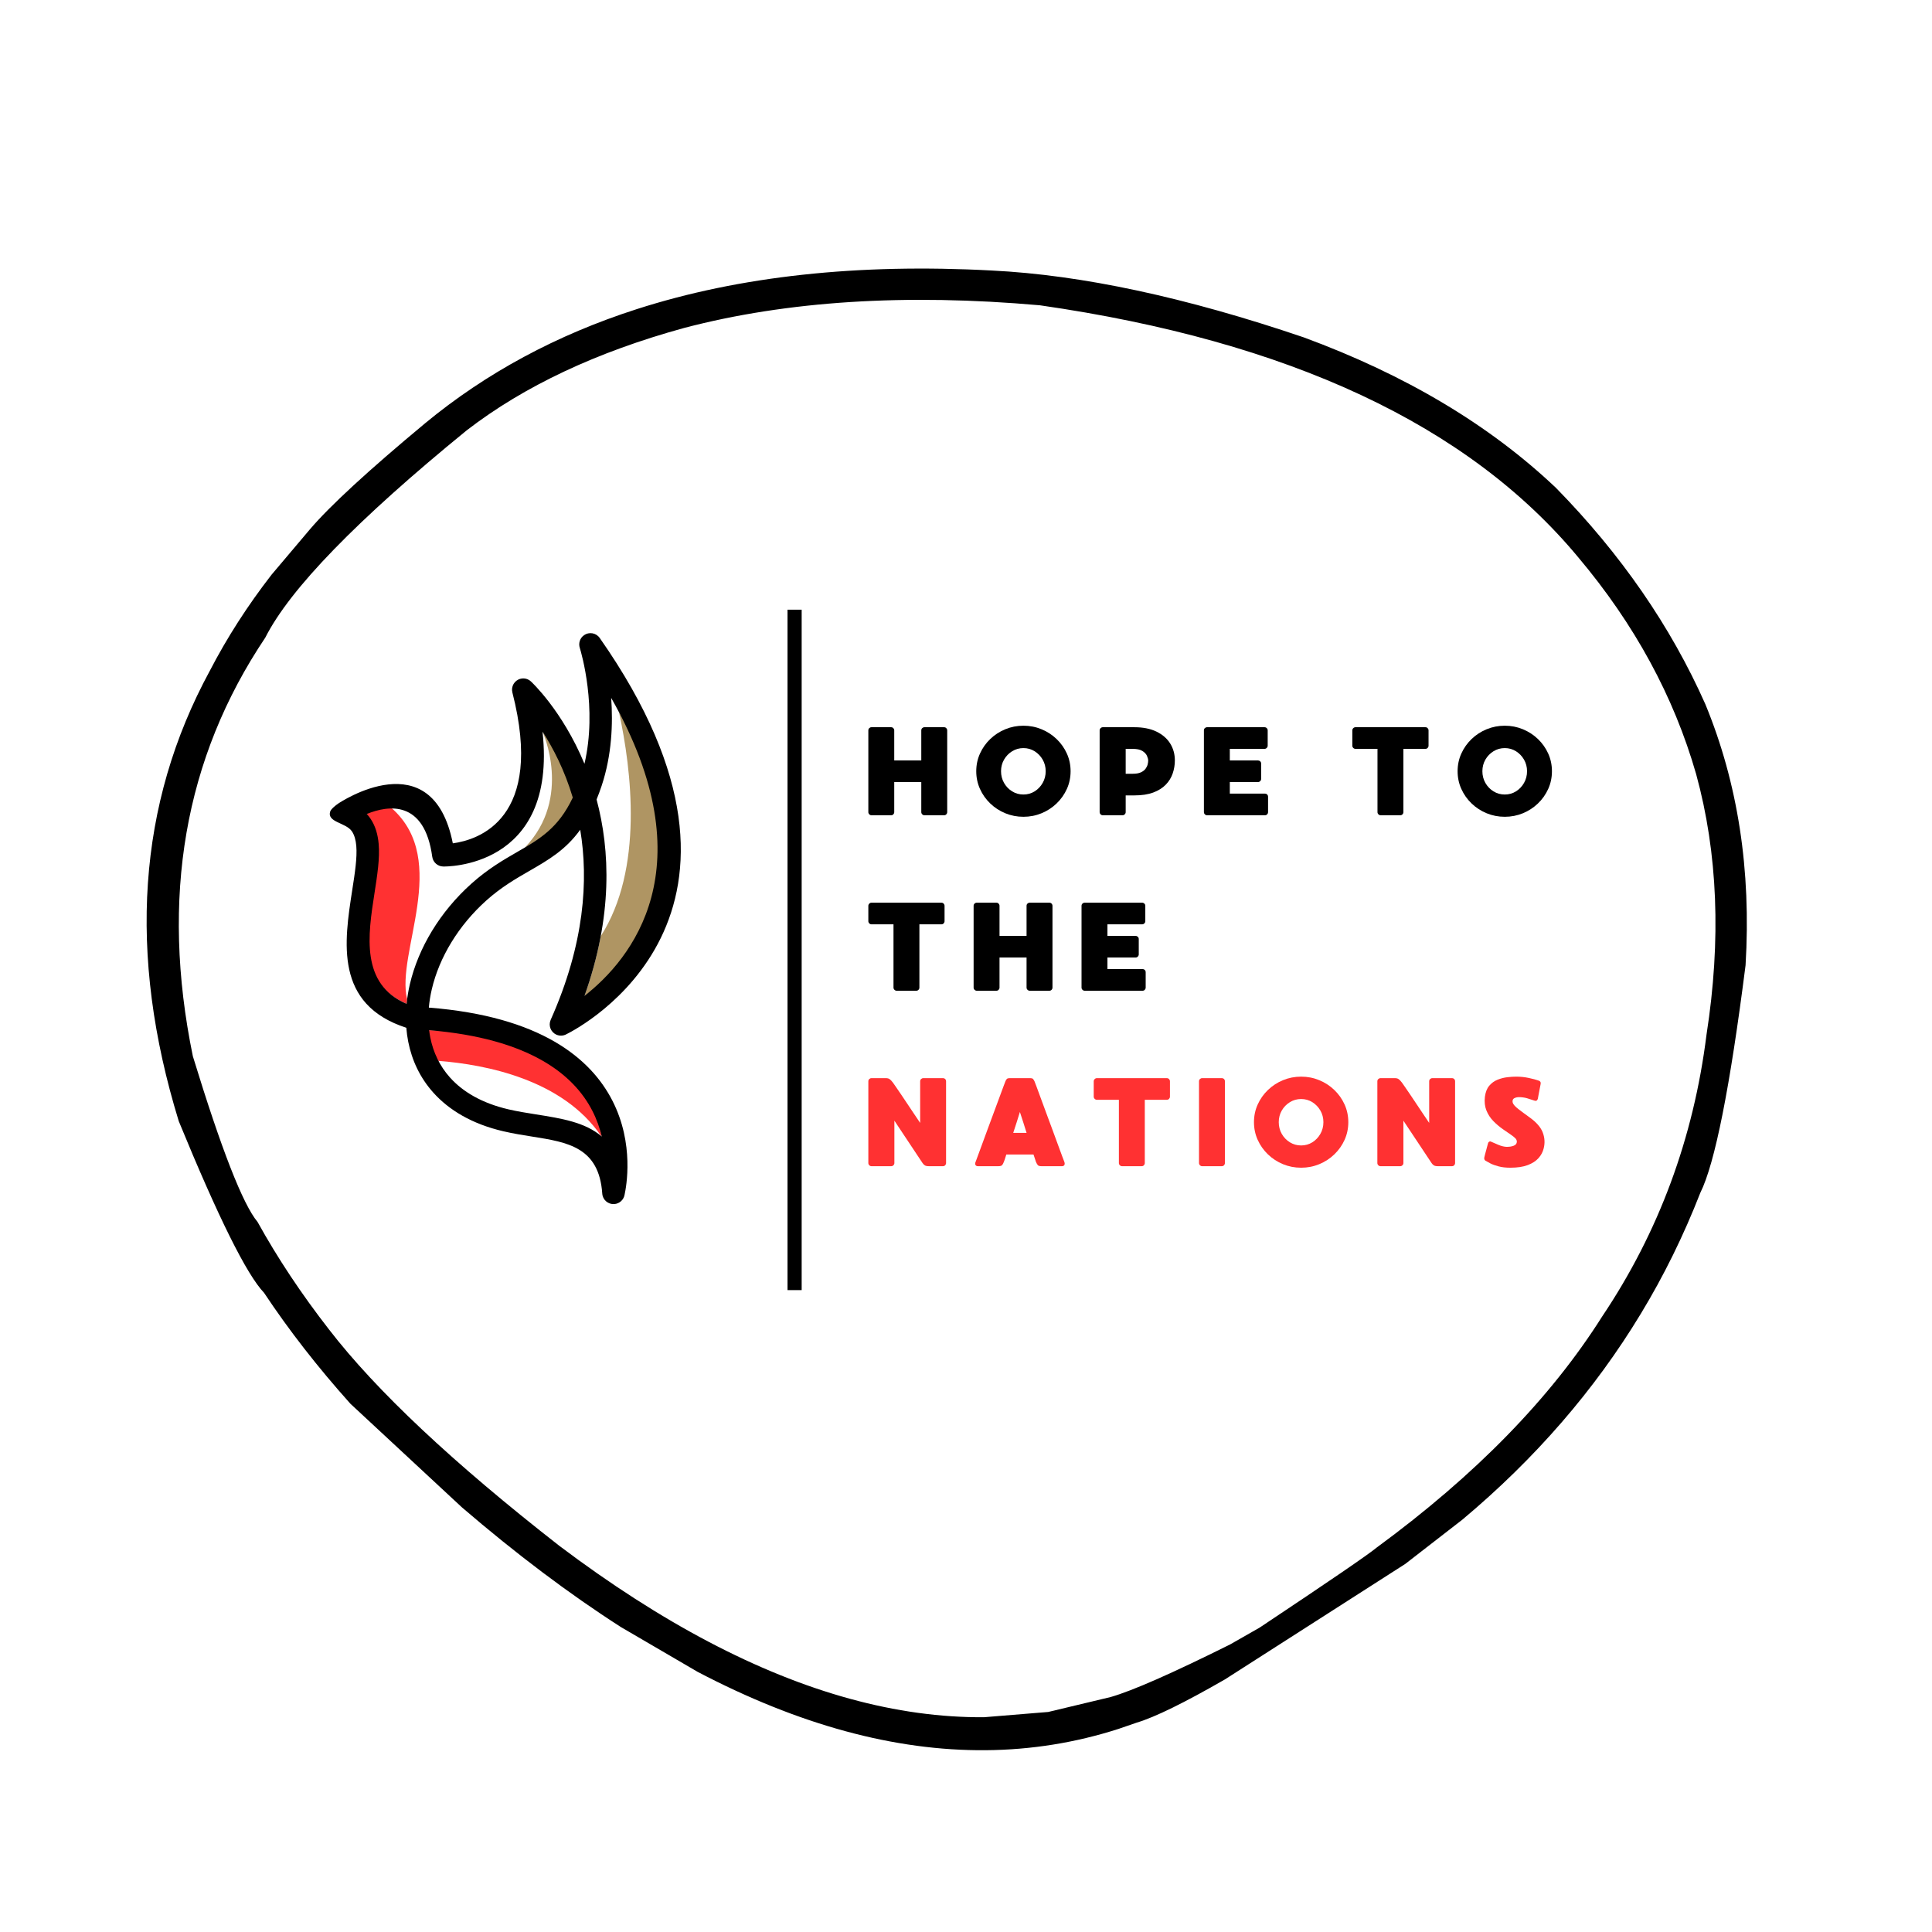
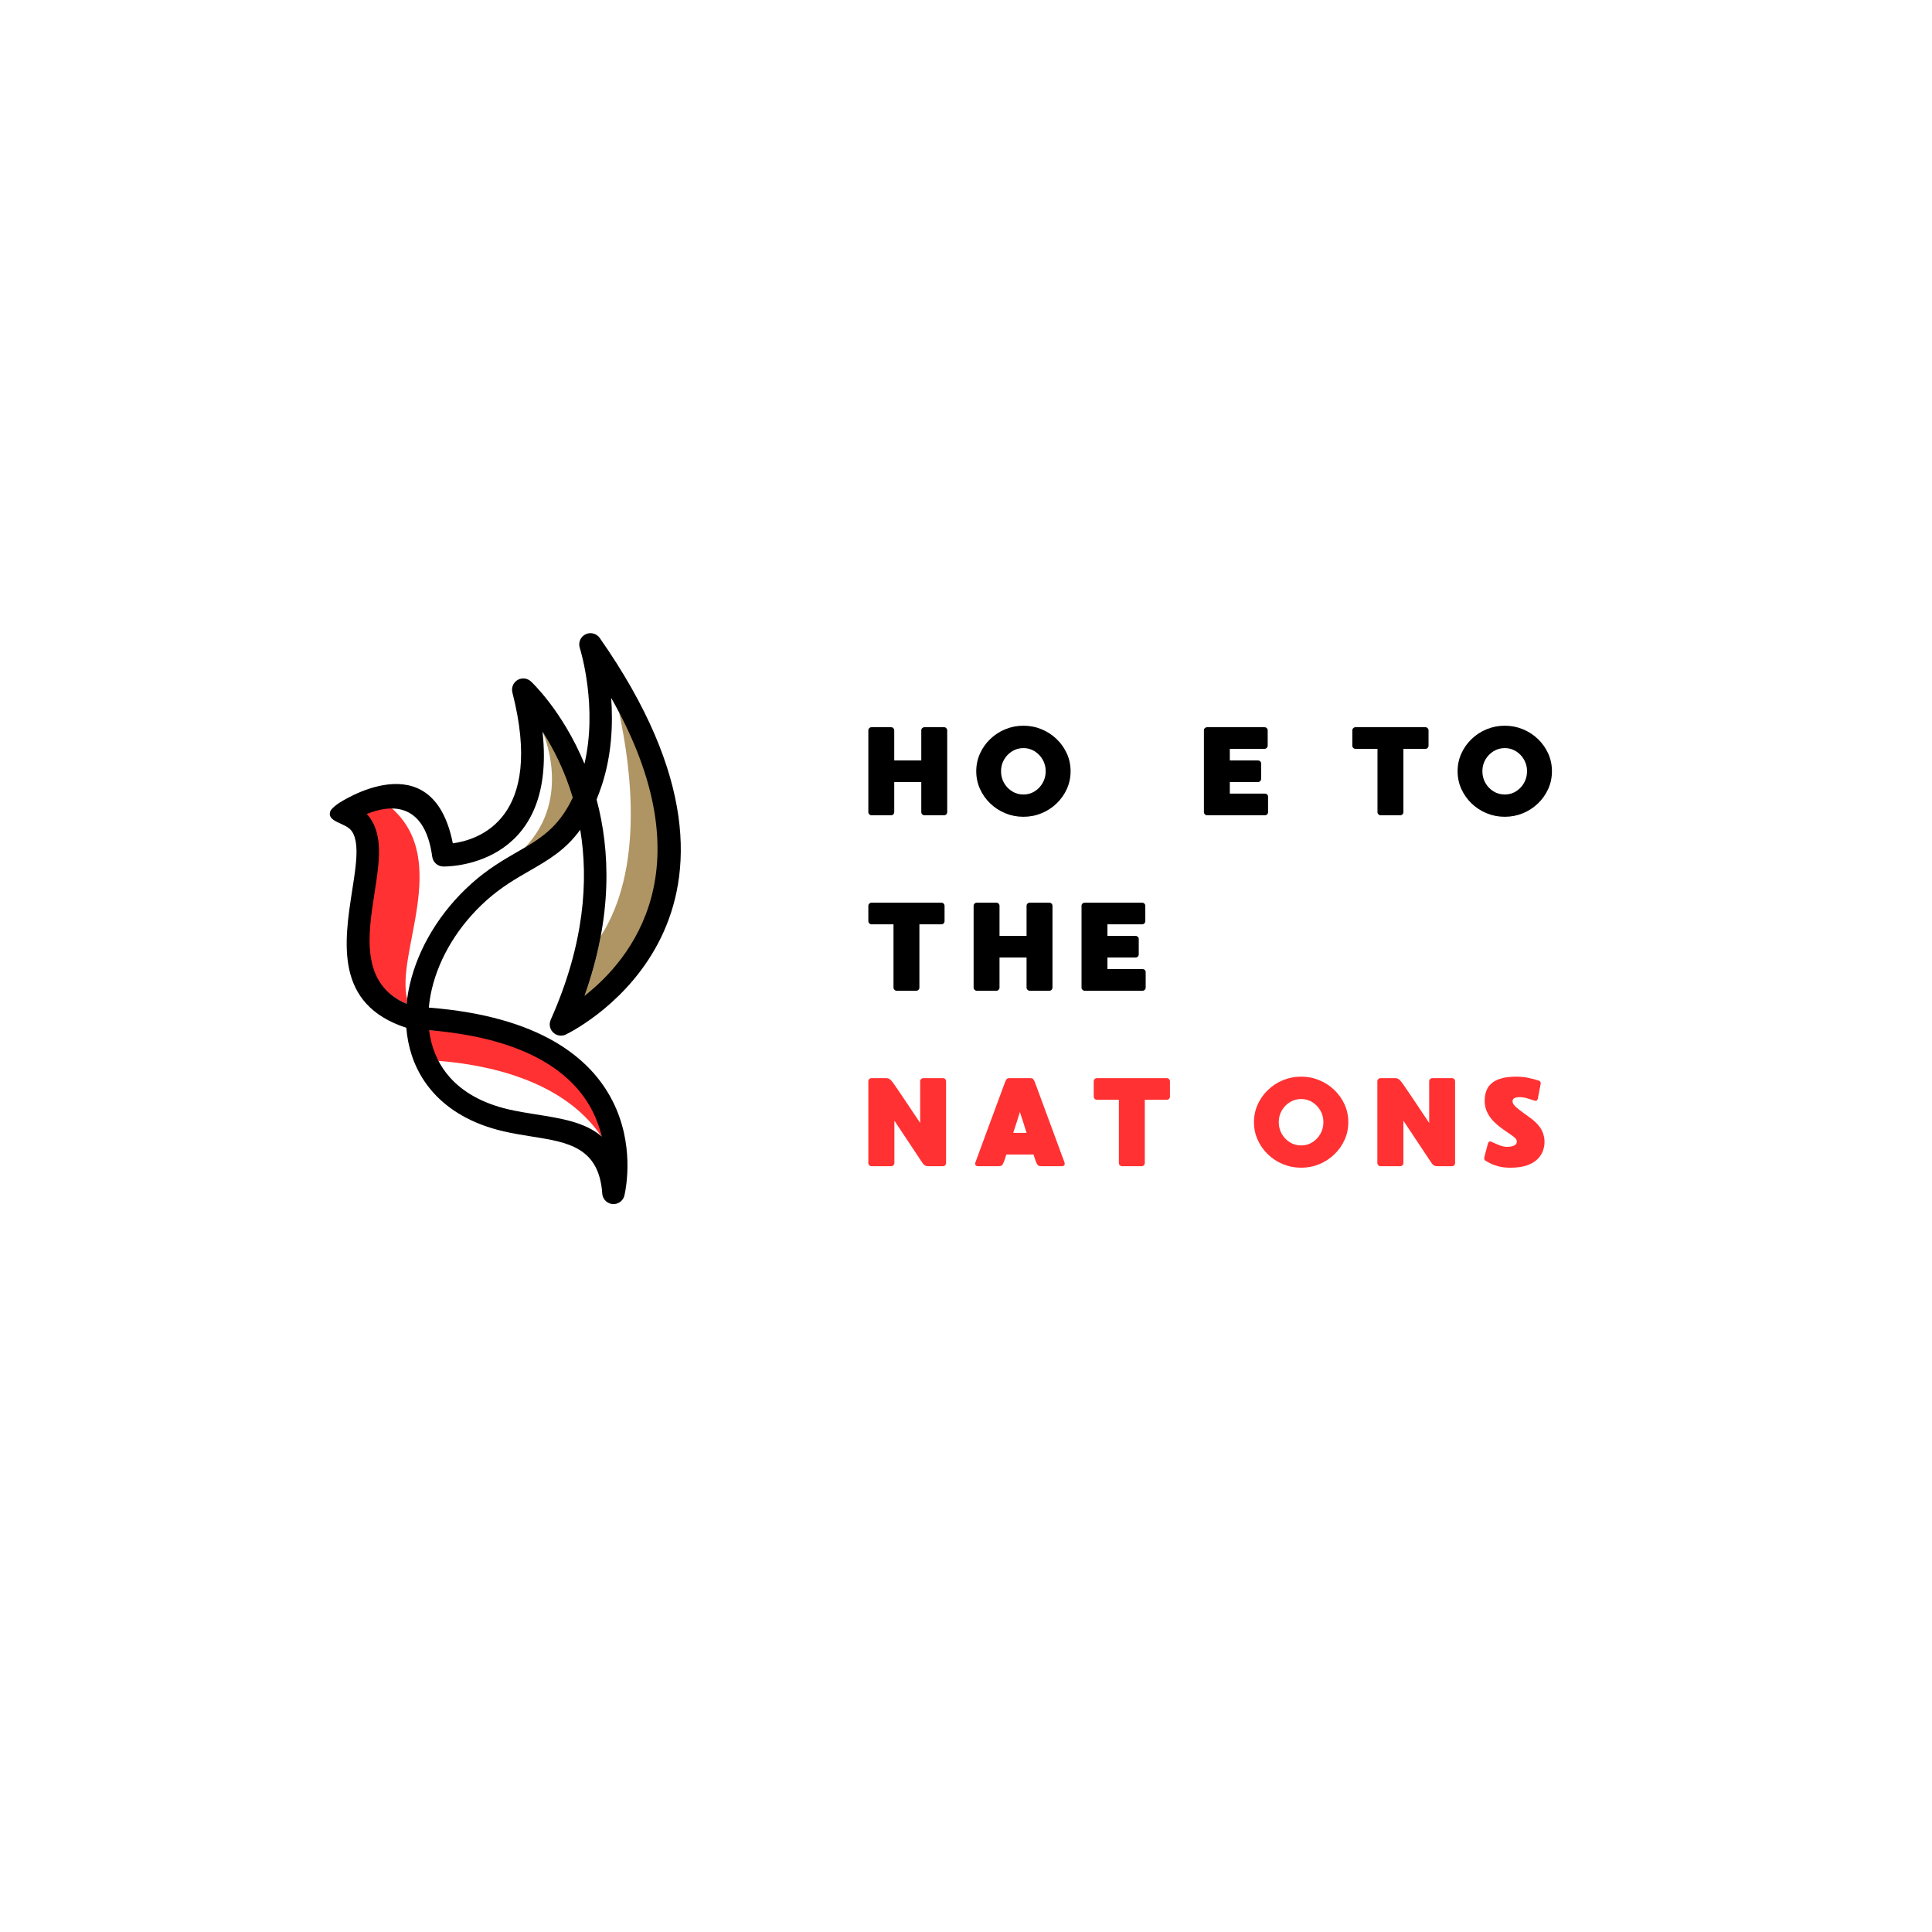
<svg xmlns="http://www.w3.org/2000/svg" width="2048" zoomAndPan="magnify" viewBox="0 0 1536 1536" height="2048" preserveAspectRatio="xMidYMid meet" version="1.0">
  <defs>
    <g />
    <clipPath id="6580eb341c">
-       <path d="M 116 213 L 1389 213 L 1389 1392 L 116 1392 Z M 116 213" clip-rule="nonzero" />
-     </clipPath>
+       </clipPath>
    <clipPath id="620d018b36">
      <path d="M 1598.348 1014.898 L 490.18 1588.895 L -63.117 520.688 L 1045.047 -53.309 Z M 1598.348 1014.898" clip-rule="nonzero" />
    </clipPath>
    <clipPath id="9ad4cf9048">
      <path d="M 1392.066 616.652 L 1251.652 345.566 C 1137.73 125.621 867.074 39.676 647.125 153.602 L 335.887 314.812 C 115.941 428.738 29.996 699.395 143.922 919.34 L 284.332 1190.426 C 398.258 1410.371 668.914 1496.316 888.859 1382.391 L 1200.102 1221.18 C 1420.047 1107.254 1505.992 836.598 1392.066 616.652 Z M 1392.066 616.652" clip-rule="nonzero" />
    </clipPath>
    <clipPath id="24da466e23">
      <path d="M 1598.348 1014.898 L 490.848 1588.551 L -62.105 521.008 L 1045.395 -52.645 Z M 1598.348 1014.898" clip-rule="nonzero" />
    </clipPath>
    <clipPath id="504838bdba">
-       <path d="M 1598.348 1014.898 L 490.848 1588.551 L -62.105 521.008 L 1045.395 -52.645 Z M 1598.348 1014.898" clip-rule="nonzero" />
-     </clipPath>
+       </clipPath>
    <clipPath id="bed0f216b2">
      <path d="M 1598.348 1014.898 L 490.848 1588.551 L -62.105 521.008 L 1045.395 -52.645 Z M 1598.348 1014.898" clip-rule="nonzero" />
    </clipPath>
    <clipPath id="76f2f295ac">
      <path d="M 262 503 L 542 503 L 542 957.438 L 262 957.438 Z M 262 503" clip-rule="nonzero" />
    </clipPath>
  </defs>
  <g clip-path="url(#6580eb341c)">
    <g clip-path="url(#620d018b36)">
      <g clip-path="url(#9ad4cf9048)">
        <g clip-path="url(#24da466e23)">
          <g clip-path="url(#504838bdba)">
            <g clip-path="url(#bed0f216b2)">
              <path fill="#000000" d="M 882.949 1349.207 L 833.355 1361.066 L 782.285 1365.25 C 747.742 1365.477 712.219 1360.586 675.711 1350.578 C 602.691 1330.559 525.734 1290.066 444.84 1229.098 C 360.289 1163.129 299.207 1105.762 261.594 1057 C 239.656 1028.812 220.715 1000.309 204.777 971.496 C 193.059 957.48 175.906 913.562 153.324 839.742 C 127.414 713.703 146.605 602.773 210.906 506.949 C 230.5 468.148 283.91 413.188 371.137 342.066 C 416.719 306.934 474.352 279.809 544.031 260.695 C 625.852 239.262 720.098 233.27 826.777 242.719 C 925.82 256.973 1011.004 280.793 1082.32 314.18 C 1153.641 347.562 1211.102 390.512 1254.703 443.023 C 1299.508 496.199 1330.766 553.664 1348.477 615.422 C 1365.715 678.184 1368.469 747.242 1356.73 822.598 C 1346.43 904.898 1318.766 979.602 1273.738 1046.703 C 1232.82 1111.484 1173.102 1172.684 1094.59 1230.301 C 1087.754 1235.977 1056.711 1257.207 1001.461 1293.988 L 977.949 1307.398 C 931.844 1330.363 900.176 1344.301 882.949 1349.207 M 889.211 1374.547 L 903.621 1369.578 C 918.148 1365.25 941.566 1353.781 973.875 1335.172 L 1117.238 1243.363 L 1162.609 1208.18 C 1220.457 1159.742 1267.73 1105.211 1304.426 1044.578 C 1322.691 1014.504 1338.48 982.422 1351.797 948.332 C 1363.414 925.02 1375.406 864.707 1387.777 767.391 C 1392.344 691.781 1381.68 622.59 1355.785 559.816 C 1328.324 497.977 1288.758 440.676 1237.086 387.91 C 1184.371 337.918 1117.473 298.008 1036.383 268.176 C 942.574 236.297 860.02 218.598 788.723 215.082 C 682.02 209.316 587.867 219.547 506.262 245.766 C 442.504 266.254 386.406 296.504 337.969 336.516 C 292.91 373.996 262.441 402.035 246.562 420.633 L 215.887 456.91 C 196.797 481.523 180.43 507.008 166.789 533.352 C 109.422 638.977 101.203 758.324 142.129 891.398 C 173.508 967.871 196.098 1013.328 209.898 1027.77 C 229.66 1057.539 252.559 1086.957 278.59 1116.02 L 367.234 1198.383 C 410.383 1235.461 452.539 1267.203 493.695 1293.602 L 554.684 1329.199 C 594.848 1350.258 634.008 1365.977 672.176 1376.355 C 748.508 1397.113 820.855 1396.512 889.211 1374.547 Z M 889.211 1374.547" fill-opacity="1" fill-rule="nonzero" />
            </g>
          </g>
        </g>
      </g>
    </g>
  </g>
-   <path stroke-linecap="butt" transform="matrix(0, 0.75, -0.75, 0, 637.35, 484.729)" fill="none" stroke-linejoin="miter" d="M 0.002 7.499 L 721.283 7.499" stroke="#000000" stroke-width="15" stroke-opacity="1" stroke-miterlimit="4" />
  <g fill="#000000" fill-opacity="1">
    <g transform="translate(685.356, 648.165)">
      <g>
        <path d="M 65.203 -70 C 65.93 -70 66.531 -69.75 67 -69.25 C 67.469 -68.75 67.703 -68.164 67.703 -67.5 L 67.703 -2.5 C 67.703 -1.832 67.469 -1.25 67 -0.75 C 66.531 -0.25 65.93 0 65.203 0 L 49.594 0 C 48.926 0 48.344 -0.25 47.844 -0.75 C 47.344 -1.25 47.094 -1.832 47.094 -2.5 L 47.094 -26.406 L 25.594 -26.406 L 25.594 -2.5 C 25.594 -1.832 25.359 -1.25 24.891 -0.75 C 24.43 -0.25 23.832 0 23.094 0 L 7.5 0 C 6.832 0 6.25 -0.25 5.75 -0.75 C 5.25 -1.25 5 -1.832 5 -2.5 L 5 -67.5 C 5 -68.227 5.25 -68.828 5.75 -69.297 C 6.25 -69.766 6.832 -70 7.5 -70 L 23.094 -70 C 23.832 -70 24.43 -69.75 24.891 -69.25 C 25.359 -68.75 25.594 -68.164 25.594 -67.5 L 25.594 -43.594 L 47.094 -43.594 L 47.094 -67.5 C 47.094 -68.227 47.344 -68.828 47.844 -69.297 C 48.344 -69.766 48.926 -70 49.594 -70 Z M 65.203 -70" />
      </g>
    </g>
  </g>
  <g fill="#000000" fill-opacity="1">
    <g transform="translate(771.153, 648.165)">
      <g>
        <path d="M 42.5 -71.203 C 47.562 -71.203 52.359 -70.266 56.891 -68.391 C 61.43 -66.523 65.43 -63.926 68.891 -60.594 C 72.359 -57.258 75.078 -53.41 77.047 -49.047 C 79.016 -44.68 80 -40 80 -35 C 80 -30 79.016 -25.316 77.047 -20.953 C 75.078 -16.586 72.359 -12.738 68.891 -9.406 C 65.43 -6.07 61.43 -3.469 56.891 -1.594 C 52.359 0.27 47.562 1.203 42.5 1.203 C 37.438 1.203 32.633 0.27 28.094 -1.594 C 23.562 -3.469 19.562 -6.07 16.094 -9.406 C 12.633 -12.738 9.922 -16.586 7.953 -20.953 C 5.984 -25.316 5 -30 5 -35 C 5 -40 5.984 -44.68 7.953 -49.047 C 9.922 -53.41 12.633 -57.258 16.094 -60.594 C 19.562 -63.926 23.562 -66.523 28.094 -68.391 C 32.633 -70.266 37.438 -71.203 42.5 -71.203 Z M 42.5 -16.5 C 45.77 -16.5 48.738 -17.332 51.406 -19 C 54.07 -20.664 56.203 -22.898 57.797 -25.703 C 59.398 -28.504 60.203 -31.602 60.203 -35 C 60.203 -38.395 59.398 -41.477 57.797 -44.25 C 56.203 -47.02 54.07 -49.238 51.406 -50.906 C 48.738 -52.57 45.77 -53.406 42.5 -53.406 C 39.227 -53.406 36.242 -52.57 33.547 -50.906 C 30.848 -49.238 28.695 -47.02 27.094 -44.25 C 25.5 -41.477 24.703 -38.395 24.703 -35 C 24.703 -31.602 25.5 -28.504 27.094 -25.703 C 28.695 -22.898 30.848 -20.664 33.547 -19 C 36.242 -17.332 39.227 -16.5 42.5 -16.5 Z M 42.5 -16.5" />
      </g>
    </g>
  </g>
  <g fill="#000000" fill-opacity="1">
    <g transform="translate(869.25, 648.165)">
      <g>
-         <path d="M 32.594 -70 C 39.531 -70 45.398 -68.832 50.203 -66.5 C 55.004 -64.164 58.633 -61.016 61.094 -57.047 C 63.562 -53.078 64.797 -48.594 64.797 -43.594 C 64.797 -40.062 64.227 -36.629 63.094 -33.297 C 61.969 -29.961 60.133 -26.977 57.594 -24.344 C 55.062 -21.719 51.742 -19.633 47.641 -18.094 C 43.547 -16.562 38.531 -15.797 32.594 -15.797 L 25.703 -15.797 L 25.703 -2.5 C 25.703 -1.832 25.453 -1.25 24.953 -0.75 C 24.453 -0.25 23.867 0 23.203 0 L 7.5 0 C 6.832 0 6.25 -0.25 5.75 -0.75 C 5.25 -1.25 5 -1.832 5 -2.5 L 5 -67.5 C 5 -68.164 5.25 -68.75 5.75 -69.25 C 6.25 -69.75 6.832 -70 7.5 -70 Z M 31.297 -33 C 34.035 -33 36.219 -33.379 37.844 -34.141 C 39.477 -34.91 40.711 -35.879 41.547 -37.047 C 42.379 -38.211 42.926 -39.363 43.188 -40.5 C 43.457 -41.633 43.594 -42.602 43.594 -43.406 C 43.594 -44.469 43.273 -45.734 42.641 -47.203 C 42.016 -48.672 40.816 -49.969 39.047 -51.094 C 37.285 -52.227 34.633 -52.797 31.094 -52.797 L 25.703 -52.797 L 25.703 -33 Z M 31.297 -33" />
-       </g>
+         </g>
    </g>
  </g>
  <g fill="#000000" fill-opacity="1">
    <g transform="translate(952.147, 648.165)">
      <g>
        <path d="M 53.5 -17.203 C 54.227 -17.203 54.828 -16.969 55.297 -16.5 C 55.766 -16.031 56 -15.43 56 -14.703 L 56 -2.5 C 56 -1.832 55.766 -1.25 55.297 -0.75 C 54.828 -0.25 54.227 0 53.5 0 L 7.5 0 C 6.832 0 6.25 -0.25 5.75 -0.75 C 5.25 -1.25 5 -1.832 5 -2.5 L 5 -67.5 C 5 -68.227 5.25 -68.828 5.75 -69.297 C 6.25 -69.766 6.832 -70 7.5 -70 L 53.203 -70 C 53.867 -70 54.453 -69.766 54.953 -69.297 C 55.453 -68.828 55.703 -68.227 55.703 -67.5 L 55.703 -55.297 C 55.703 -54.629 55.453 -54.047 54.953 -53.547 C 54.453 -53.047 53.867 -52.797 53.203 -52.797 L 25.594 -52.797 L 25.594 -43.594 L 48 -43.594 C 48.664 -43.594 49.25 -43.359 49.75 -42.891 C 50.25 -42.43 50.5 -41.832 50.5 -41.094 L 50.5 -28.906 C 50.5 -28.238 50.25 -27.656 49.75 -27.156 C 49.25 -26.656 48.664 -26.406 48 -26.406 L 25.594 -26.406 L 25.594 -17.203 Z M 53.5 -17.203" />
      </g>
    </g>
  </g>
  <g fill="#000000" fill-opacity="1">
    <g transform="translate(1026.245, 648.165)">
      <g />
    </g>
  </g>
  <g fill="#000000" fill-opacity="1">
    <g transform="translate(1070.143, 648.165)">
      <g>
        <path d="M 63.094 -70 C 63.832 -70 64.43 -69.75 64.891 -69.25 C 65.359 -68.75 65.594 -68.164 65.594 -67.5 L 65.594 -55.297 C 65.594 -54.629 65.359 -54.047 64.891 -53.547 C 64.43 -53.047 63.832 -52.797 63.094 -52.797 L 45.594 -52.797 L 45.594 -2.5 C 45.594 -1.832 45.359 -1.25 44.891 -0.75 C 44.43 -0.25 43.832 0 43.094 0 L 27.5 0 C 26.832 0 26.25 -0.25 25.75 -0.75 C 25.25 -1.25 25 -1.832 25 -2.5 L 25 -52.797 L 7.5 -52.797 C 6.832 -52.797 6.25 -53.047 5.75 -53.547 C 5.25 -54.047 5 -54.629 5 -55.297 L 5 -67.5 C 5 -68.164 5.25 -68.75 5.75 -69.25 C 6.25 -69.75 6.832 -70 7.5 -70 Z M 63.094 -70" />
      </g>
    </g>
  </g>
  <g fill="#000000" fill-opacity="1">
    <g transform="translate(1153.841, 648.165)">
      <g>
        <path d="M 42.5 -71.203 C 47.562 -71.203 52.359 -70.266 56.891 -68.391 C 61.43 -66.523 65.43 -63.926 68.891 -60.594 C 72.359 -57.258 75.078 -53.41 77.047 -49.047 C 79.016 -44.68 80 -40 80 -35 C 80 -30 79.016 -25.316 77.047 -20.953 C 75.078 -16.586 72.359 -12.738 68.891 -9.406 C 65.43 -6.07 61.43 -3.469 56.891 -1.594 C 52.359 0.27 47.562 1.203 42.5 1.203 C 37.438 1.203 32.633 0.27 28.094 -1.594 C 23.562 -3.469 19.562 -6.07 16.094 -9.406 C 12.633 -12.738 9.922 -16.586 7.953 -20.953 C 5.984 -25.316 5 -30 5 -35 C 5 -40 5.984 -44.68 7.953 -49.047 C 9.922 -53.41 12.633 -57.258 16.094 -60.594 C 19.562 -63.926 23.562 -66.523 28.094 -68.391 C 32.633 -70.266 37.438 -71.203 42.5 -71.203 Z M 42.5 -16.5 C 45.77 -16.5 48.738 -17.332 51.406 -19 C 54.07 -20.664 56.203 -22.898 57.797 -25.703 C 59.398 -28.504 60.203 -31.602 60.203 -35 C 60.203 -38.395 59.398 -41.477 57.797 -44.25 C 56.203 -47.02 54.07 -49.238 51.406 -50.906 C 48.738 -52.57 45.77 -53.406 42.5 -53.406 C 39.227 -53.406 36.242 -52.57 33.547 -50.906 C 30.848 -49.238 28.695 -47.02 27.094 -44.25 C 25.5 -41.477 24.703 -38.395 24.703 -35 C 24.703 -31.602 25.5 -28.504 27.094 -25.703 C 28.695 -22.898 30.848 -20.664 33.547 -19 C 36.242 -17.332 39.227 -16.5 42.5 -16.5 Z M 42.5 -16.5" />
      </g>
    </g>
  </g>
  <g fill="#000000" fill-opacity="1">
    <g transform="translate(685.356, 787.665)">
      <g>
        <path d="M 63.094 -70 C 63.832 -70 64.43 -69.75 64.891 -69.25 C 65.359 -68.75 65.594 -68.164 65.594 -67.5 L 65.594 -55.297 C 65.594 -54.629 65.359 -54.047 64.891 -53.547 C 64.43 -53.047 63.832 -52.797 63.094 -52.797 L 45.594 -52.797 L 45.594 -2.5 C 45.594 -1.832 45.359 -1.25 44.891 -0.75 C 44.43 -0.25 43.832 0 43.094 0 L 27.5 0 C 26.832 0 26.25 -0.25 25.75 -0.75 C 25.25 -1.25 25 -1.832 25 -2.5 L 25 -52.797 L 7.5 -52.797 C 6.832 -52.797 6.25 -53.047 5.75 -53.547 C 5.25 -54.047 5 -54.629 5 -55.297 L 5 -67.5 C 5 -68.164 5.25 -68.75 5.75 -69.25 C 6.25 -69.75 6.832 -70 7.5 -70 Z M 63.094 -70" />
      </g>
    </g>
  </g>
  <g fill="#000000" fill-opacity="1">
    <g transform="translate(769.053, 787.665)">
      <g>
        <path d="M 65.203 -70 C 65.93 -70 66.531 -69.75 67 -69.25 C 67.469 -68.75 67.703 -68.164 67.703 -67.5 L 67.703 -2.5 C 67.703 -1.832 67.469 -1.25 67 -0.75 C 66.531 -0.25 65.93 0 65.203 0 L 49.594 0 C 48.926 0 48.344 -0.25 47.844 -0.75 C 47.344 -1.25 47.094 -1.832 47.094 -2.5 L 47.094 -26.406 L 25.594 -26.406 L 25.594 -2.5 C 25.594 -1.832 25.359 -1.25 24.891 -0.75 C 24.43 -0.25 23.832 0 23.094 0 L 7.5 0 C 6.832 0 6.25 -0.25 5.75 -0.75 C 5.25 -1.25 5 -1.832 5 -2.5 L 5 -67.5 C 5 -68.227 5.25 -68.828 5.75 -69.297 C 6.25 -69.766 6.832 -70 7.5 -70 L 23.094 -70 C 23.832 -70 24.43 -69.75 24.891 -69.25 C 25.359 -68.75 25.594 -68.164 25.594 -67.5 L 25.594 -43.594 L 47.094 -43.594 L 47.094 -67.5 C 47.094 -68.227 47.344 -68.828 47.844 -69.297 C 48.344 -69.766 48.926 -70 49.594 -70 Z M 65.203 -70" />
      </g>
    </g>
  </g>
  <g fill="#000000" fill-opacity="1">
    <g transform="translate(854.85, 787.665)">
      <g>
        <path d="M 53.5 -17.203 C 54.227 -17.203 54.828 -16.969 55.297 -16.5 C 55.766 -16.031 56 -15.43 56 -14.703 L 56 -2.5 C 56 -1.832 55.766 -1.25 55.297 -0.75 C 54.828 -0.25 54.227 0 53.5 0 L 7.5 0 C 6.832 0 6.25 -0.25 5.75 -0.75 C 5.25 -1.25 5 -1.832 5 -2.5 L 5 -67.5 C 5 -68.227 5.25 -68.828 5.75 -69.297 C 6.25 -69.766 6.832 -70 7.5 -70 L 53.203 -70 C 53.867 -70 54.453 -69.766 54.953 -69.297 C 55.453 -68.828 55.703 -68.227 55.703 -67.5 L 55.703 -55.297 C 55.703 -54.629 55.453 -54.047 54.953 -53.547 C 54.453 -53.047 53.867 -52.797 53.203 -52.797 L 25.594 -52.797 L 25.594 -43.594 L 48 -43.594 C 48.664 -43.594 49.25 -43.359 49.75 -42.891 C 50.25 -42.43 50.5 -41.832 50.5 -41.094 L 50.5 -28.906 C 50.5 -28.238 50.25 -27.656 49.75 -27.156 C 49.25 -26.656 48.664 -26.406 48 -26.406 L 25.594 -26.406 L 25.594 -17.203 Z M 53.5 -17.203" />
      </g>
    </g>
  </g>
  <g fill="#000000" fill-opacity="1">
    <g transform="translate(928.954, 787.665)">
      <g />
    </g>
  </g>
  <g fill="#ff3132" fill-opacity="1">
    <g transform="translate(685.356, 927.165)">
      <g>
        <path d="M 64.297 0 L 53.203 0 C 51.734 0 50.648 -0.211 49.953 -0.641 C 49.254 -1.078 48.633 -1.695 48.094 -2.5 L 25.703 -36.203 L 25.703 -2.5 C 25.703 -1.832 25.453 -1.25 24.953 -0.75 C 24.453 -0.25 23.867 0 23.203 0 L 7.5 0 C 6.832 0 6.25 -0.25 5.75 -0.75 C 5.25 -1.25 5 -1.832 5 -2.5 L 5 -67.5 C 5 -68.227 5.25 -68.828 5.75 -69.297 C 6.25 -69.766 6.832 -70 7.5 -70 L 19 -70 C 20.195 -70 21.16 -69.75 21.891 -69.25 C 22.629 -68.75 23.531 -67.801 24.594 -66.406 C 24.926 -65.938 25.691 -64.832 26.891 -63.094 C 28.098 -61.363 29.516 -59.297 31.141 -56.891 C 32.773 -54.492 34.457 -51.977 36.188 -49.344 C 37.926 -46.719 39.562 -44.27 41.094 -42 C 42.633 -39.727 43.867 -37.895 44.797 -36.5 C 45.734 -35.102 46.203 -34.406 46.203 -34.406 L 46.203 -67.5 C 46.203 -68.227 46.453 -68.828 46.953 -69.297 C 47.453 -69.766 48.035 -70 48.703 -70 L 64.297 -70 C 65.035 -70 65.633 -69.766 66.094 -69.297 C 66.562 -68.828 66.797 -68.227 66.797 -67.5 L 66.797 -2.5 C 66.797 -1.832 66.562 -1.25 66.094 -0.75 C 65.633 -0.25 65.035 0 64.297 0 Z M 64.297 0" />
      </g>
    </g>
  </g>
  <g fill="#ff3132" fill-opacity="1">
    <g transform="translate(770.253, 927.165)">
      <g>
        <path d="M 75.906 -3.5 C 76.301 -2.438 76.316 -1.586 75.953 -0.953 C 75.586 -0.316 74.969 0 74.094 0 L 57.797 0 C 56.328 0 55.344 -0.281 54.844 -0.844 C 54.344 -1.414 53.828 -2.332 53.297 -3.594 C 53.234 -3.863 53.035 -4.484 52.703 -5.453 C 52.367 -6.422 51.938 -7.703 51.406 -9.297 L 29.797 -9.297 C 29.328 -7.703 28.926 -6.422 28.594 -5.453 C 28.258 -4.484 28.031 -3.863 27.906 -3.594 C 27.438 -2.332 26.953 -1.414 26.453 -0.844 C 25.953 -0.281 24.938 0 23.406 0 L 7.203 0 C 6.336 0 5.703 -0.316 5.297 -0.953 C 4.898 -1.586 4.938 -2.438 5.406 -3.5 C 5.531 -3.832 6.039 -5.211 6.938 -7.641 C 7.844 -10.078 8.977 -13.16 10.344 -16.891 C 11.719 -20.629 13.219 -24.711 14.844 -29.141 C 16.477 -33.578 18.113 -37.992 19.75 -42.391 C 21.383 -46.797 22.883 -50.848 24.25 -54.547 C 25.613 -58.242 26.727 -61.258 27.594 -63.594 C 28.469 -65.926 28.969 -67.227 29.094 -67.5 C 29.426 -68.363 29.812 -68.992 30.25 -69.391 C 30.688 -69.797 31.336 -70 32.203 -70 L 49 -70 C 49.938 -70 50.602 -69.797 51 -69.391 C 51.395 -68.992 51.797 -68.363 52.203 -67.5 C 52.336 -67.227 52.836 -65.926 53.703 -63.594 C 54.566 -61.258 55.68 -58.227 57.047 -54.5 C 58.41 -50.77 59.91 -46.703 61.547 -42.297 C 63.18 -37.898 64.816 -33.484 66.453 -29.047 C 68.086 -24.617 69.586 -20.535 70.953 -16.797 C 72.316 -13.066 73.445 -10 74.344 -7.594 C 75.25 -5.195 75.77 -3.832 75.906 -3.5 Z M 35.297 -26.5 L 45.906 -26.5 C 45.031 -29.227 44.16 -31.992 43.297 -34.797 C 42.43 -37.598 41.531 -40.363 40.594 -43.094 C 39.727 -40.363 38.863 -37.598 38 -34.797 C 37.133 -31.992 36.234 -29.227 35.297 -26.5 Z M 35.297 -26.5" />
      </g>
    </g>
  </g>
  <g fill="#ff3132" fill-opacity="1">
    <g transform="translate(864.55, 927.165)">
      <g>
        <path d="M 63.094 -70 C 63.832 -70 64.43 -69.75 64.891 -69.25 C 65.359 -68.75 65.594 -68.164 65.594 -67.5 L 65.594 -55.297 C 65.594 -54.629 65.359 -54.047 64.891 -53.547 C 64.43 -53.047 63.832 -52.797 63.094 -52.797 L 45.594 -52.797 L 45.594 -2.5 C 45.594 -1.832 45.359 -1.25 44.891 -0.75 C 44.43 -0.25 43.832 0 43.094 0 L 27.5 0 C 26.832 0 26.25 -0.25 25.75 -0.75 C 25.25 -1.25 25 -1.832 25 -2.5 L 25 -52.797 L 7.5 -52.797 C 6.832 -52.797 6.25 -53.047 5.75 -53.547 C 5.25 -54.047 5 -54.629 5 -55.297 L 5 -67.5 C 5 -68.164 5.25 -68.75 5.75 -69.25 C 6.25 -69.75 6.832 -70 7.5 -70 Z M 63.094 -70" />
      </g>
    </g>
  </g>
  <g fill="#ff3132" fill-opacity="1">
    <g transform="translate(948.247, 927.165)">
      <g>
-         <path d="M 23.094 -70 C 23.832 -70 24.43 -69.766 24.891 -69.297 C 25.359 -68.828 25.594 -68.227 25.594 -67.5 L 25.594 -2.5 C 25.594 -1.832 25.359 -1.25 24.891 -0.75 C 24.43 -0.25 23.832 0 23.094 0 L 7.5 0 C 6.832 0 6.25 -0.25 5.75 -0.75 C 5.25 -1.25 5 -1.832 5 -2.5 L 5 -67.5 C 5 -68.227 5.25 -68.828 5.75 -69.297 C 6.25 -69.766 6.832 -70 7.5 -70 Z M 23.094 -70" />
-       </g>
+         </g>
    </g>
  </g>
  <g fill="#ff3132" fill-opacity="1">
    <g transform="translate(991.946, 927.165)">
      <g>
        <path d="M 42.5 -71.203 C 47.562 -71.203 52.359 -70.266 56.891 -68.391 C 61.43 -66.523 65.43 -63.926 68.891 -60.594 C 72.359 -57.258 75.078 -53.41 77.047 -49.047 C 79.016 -44.68 80 -40 80 -35 C 80 -30 79.016 -25.316 77.047 -20.953 C 75.078 -16.586 72.359 -12.738 68.891 -9.406 C 65.43 -6.07 61.43 -3.469 56.891 -1.594 C 52.359 0.27 47.562 1.203 42.5 1.203 C 37.438 1.203 32.633 0.27 28.094 -1.594 C 23.562 -3.469 19.562 -6.07 16.094 -9.406 C 12.633 -12.738 9.922 -16.586 7.953 -20.953 C 5.984 -25.316 5 -30 5 -35 C 5 -40 5.984 -44.68 7.953 -49.047 C 9.922 -53.41 12.633 -57.258 16.094 -60.594 C 19.562 -63.926 23.562 -66.523 28.094 -68.391 C 32.633 -70.266 37.438 -71.203 42.5 -71.203 Z M 42.5 -16.5 C 45.77 -16.5 48.738 -17.332 51.406 -19 C 54.07 -20.664 56.203 -22.898 57.797 -25.703 C 59.398 -28.504 60.203 -31.602 60.203 -35 C 60.203 -38.395 59.398 -41.477 57.797 -44.25 C 56.203 -47.02 54.07 -49.238 51.406 -50.906 C 48.738 -52.57 45.77 -53.406 42.5 -53.406 C 39.227 -53.406 36.242 -52.57 33.547 -50.906 C 30.848 -49.238 28.695 -47.02 27.094 -44.25 C 25.5 -41.477 24.703 -38.395 24.703 -35 C 24.703 -31.602 25.5 -28.504 27.094 -25.703 C 28.695 -22.898 30.848 -20.664 33.547 -19 C 36.242 -17.332 39.227 -16.5 42.5 -16.5 Z M 42.5 -16.5" />
      </g>
    </g>
  </g>
  <g fill="#ff3132" fill-opacity="1">
    <g transform="translate(1090.043, 927.165)">
      <g>
        <path d="M 64.297 0 L 53.203 0 C 51.734 0 50.648 -0.211 49.953 -0.641 C 49.254 -1.078 48.633 -1.695 48.094 -2.5 L 25.703 -36.203 L 25.703 -2.5 C 25.703 -1.832 25.453 -1.25 24.953 -0.75 C 24.453 -0.25 23.867 0 23.203 0 L 7.5 0 C 6.832 0 6.25 -0.25 5.75 -0.75 C 5.25 -1.25 5 -1.832 5 -2.5 L 5 -67.5 C 5 -68.227 5.25 -68.828 5.75 -69.297 C 6.25 -69.766 6.832 -70 7.5 -70 L 19 -70 C 20.195 -70 21.16 -69.75 21.891 -69.25 C 22.629 -68.75 23.531 -67.801 24.594 -66.406 C 24.926 -65.938 25.691 -64.832 26.891 -63.094 C 28.098 -61.363 29.516 -59.297 31.141 -56.891 C 32.773 -54.492 34.457 -51.977 36.188 -49.344 C 37.926 -46.719 39.562 -44.27 41.094 -42 C 42.633 -39.727 43.867 -37.895 44.797 -36.5 C 45.734 -35.102 46.203 -34.406 46.203 -34.406 L 46.203 -67.5 C 46.203 -68.227 46.453 -68.828 46.953 -69.297 C 47.453 -69.766 48.035 -70 48.703 -70 L 64.297 -70 C 65.035 -70 65.633 -69.766 66.094 -69.297 C 66.562 -68.828 66.797 -68.227 66.797 -67.5 L 66.797 -2.5 C 66.797 -1.832 66.562 -1.25 66.094 -0.75 C 65.633 -0.25 65.035 0 64.297 0 Z M 64.297 0" />
      </g>
    </g>
  </g>
  <g fill="#ff3132" fill-opacity="1">
    <g transform="translate(1174.94, 927.165)">
      <g>
        <path d="M 41 -38.906 C 46.469 -35.031 50 -30.992 51.594 -26.797 C 53.195 -22.598 53.43 -18.332 52.297 -14 C 51.629 -11.27 50.281 -8.754 48.25 -6.453 C 46.219 -4.148 43.367 -2.297 39.703 -0.891 C 36.035 0.504 31.398 1.203 25.797 1.203 C 22.266 1.203 19.164 0.848 16.5 0.141 C 13.832 -0.555 11.629 -1.352 9.891 -2.25 C 8.16 -3.145 6.863 -3.863 6 -4.406 C 5.133 -5 4.867 -5.961 5.203 -7.297 C 5.266 -7.629 5.445 -8.363 5.75 -9.5 C 6.051 -10.633 6.383 -11.867 6.75 -13.203 C 7.113 -14.535 7.426 -15.719 7.688 -16.75 C 7.957 -17.781 8.129 -18.395 8.203 -18.594 C 8.336 -18.926 8.617 -19.227 9.047 -19.5 C 9.484 -19.77 9.969 -19.77 10.5 -19.5 C 12.438 -18.633 14.453 -17.766 16.547 -16.891 C 18.648 -16.023 20.633 -15.531 22.5 -15.406 C 24.832 -15.332 26.816 -15.613 28.453 -16.25 C 30.086 -16.883 30.938 -17.938 31 -19.406 C 31 -20.406 30.648 -21.285 29.953 -22.047 C 29.254 -22.816 28.117 -23.75 26.547 -24.844 C 24.984 -25.945 22.832 -27.43 20.094 -29.297 C 17.301 -31.234 14.703 -33.43 12.297 -35.891 C 9.898 -38.359 8.066 -41.176 6.797 -44.344 C 5.535 -47.508 5.133 -51.094 5.594 -55.094 C 6.062 -58.832 7.211 -61.785 9.047 -63.953 C 10.879 -66.117 13.078 -67.719 15.641 -68.75 C 18.211 -69.781 20.816 -70.445 23.453 -70.75 C 26.086 -71.051 28.406 -71.203 30.406 -71.203 C 33.938 -71.203 37.316 -70.848 40.547 -70.141 C 43.785 -69.441 46.238 -68.797 47.906 -68.203 C 49.57 -67.734 50.238 -66.766 49.906 -65.297 C 49.832 -65.035 49.695 -64.336 49.5 -63.203 C 49.301 -62.066 49.066 -60.832 48.797 -59.5 C 48.535 -58.164 48.301 -56.945 48.094 -55.844 C 47.895 -54.75 47.766 -54.035 47.703 -53.703 C 47.566 -53.098 47.281 -52.613 46.844 -52.25 C 46.414 -51.883 45.734 -51.867 44.797 -52.203 C 43.129 -52.797 41.258 -53.395 39.188 -54 C 37.125 -54.602 34.863 -54.906 32.406 -54.906 C 31.469 -54.906 30.531 -54.719 29.594 -54.344 C 28.664 -53.977 28.066 -53.461 27.797 -52.797 C 27.398 -51.66 27.551 -50.523 28.25 -49.391 C 28.945 -48.266 30.344 -46.883 32.438 -45.25 C 34.539 -43.613 37.395 -41.5 41 -38.906 Z M 41 -38.906" />
      </g>
    </g>
  </g>
  <path fill="#ff3132" d="M 323.68 794.418 C 314.539 757.613 358.27 684.492 311.699 642.77 C 304.125 640.246 296.98 642.242 291.625 647.125 C 292.77 648.371 289.426 651.156 290.355 652.562 C 294.156 658.285 295.238 664.594 295.883 671.918 C 296.871 683.25 295.91 695.777 293.66 710.242 C 288.492 743.441 286.496 782.453 323.262 798.074 C 323.383 796.852 323.527 795.633 323.68 794.418" fill-opacity="1" fill-rule="evenodd" />
  <path fill="#af9563" d="M 417.344 673.773 C 432.215 665 449.047 656.605 459.289 634.914 C 452.77 613.055 439.723 594.688 431.344 581.715 C 431.336 581.715 455.395 634.098 417.344 673.773" fill-opacity="1" fill-rule="evenodd" />
  <path fill="#af9563" d="M 477.609 744.258 C 474.805 759.328 470.59 775.16 464.699 791.738 C 505.844 764.211 565.836 694.57 492.145 566.273 C 502.094 612.156 511.797 691.223 477.609 744.258" fill-opacity="1" fill-rule="evenodd" />
  <path fill="#ff3132" d="M 348.582 843.422 C 386.867 846.41 447.395 858.449 477.828 903.059 C 478.027 903.223 478.227 903.395 478.426 903.57 C 476.875 896.961 476.59 890.023 473.031 883.086 C 460.051 850.258 422.836 821.582 341.176 819.027 C 337.582 828.961 342.727 836.406 348.582 843.422" fill-opacity="1" fill-rule="evenodd" />
  <g clip-path="url(#76f2f295ac)">
    <path fill="#000000" d="M 474.305 635.613 C 485.07 675.906 487.242 728.434 464.699 791.738 C 501.449 763.004 562.648 689.957 485.906 554.852 C 487.395 575.324 486.434 600.352 478.324 624.719 C 477.02 628.605 475.684 632.227 474.305 635.613 M 297.715 710.23 C 292.551 743.434 286.496 782.441 323.262 798.066 C 323.781 792.848 324.66 787.598 325.887 782.359 C 332.586 753.734 349.727 724.957 374.785 702.531 C 387.992 690.711 400.297 683.621 411.68 677.059 C 428.938 667.109 443.871 658.492 455.383 634.109 C 448.867 612.246 439.715 594.699 431.324 581.723 C 443.336 691.367 352.68 688.898 352.398 688.898 C 348.039 688.844 344.254 685.602 343.652 681.152 C 337.434 635.797 308.711 640.152 291.617 647.137 C 292.758 648.379 293.793 649.703 294.719 651.113 C 298.523 656.832 300.422 663.633 301.059 670.957 C 302.066 682.27 299.957 695.777 297.715 710.23 Z M 486.812 874.934 C 504.5 909.387 497.863 943.723 496.574 949.789 C 495.922 953.801 492.578 956.988 488.348 957.27 C 483.418 957.605 479.152 953.883 478.816 948.953 C 476.293 912.074 451.352 908.117 423.348 903.668 C 415.773 902.469 407.992 901.234 399.977 899.355 C 375.348 893.59 357.055 882.695 344.426 868.578 C 333.977 856.895 327.484 843.086 324.551 828.199 C 323.836 824.559 323.336 820.855 323.035 817.113 C 265.914 798.594 273.578 749.215 280.066 707.473 C 282.137 694.18 284.062 681.77 283.254 672.473 C 282.863 667.988 281.828 664.012 279.812 660.988 C 275.137 653.945 259.887 653.836 262.492 645.246 C 263.117 643.188 267.086 640.082 268.746 638.965 L 268.766 638.945 C 269.953 638.137 343.773 588.469 360.004 670.477 C 380.176 667.77 433.168 651.191 407.359 550.531 C 406.133 545.754 409.012 540.879 413.797 539.652 C 416.863 538.863 419.977 539.773 422.129 541.797 C 422.285 541.934 447.016 564.703 464.672 607.242 C 475.039 562.688 462.102 518.836 461.004 515.242 C 459.734 511.566 460.977 507.352 464.309 505 C 468.348 502.16 473.934 503.129 476.773 507.172 C 631.68 728.262 460.113 817.375 450.383 822.207 C 448.012 823.543 445.062 823.777 442.375 822.598 C 437.852 820.602 435.812 815.324 437.809 810.805 C 464.77 750.352 467.957 699.617 461.293 659.672 C 449.648 675.824 435.902 683.75 420.578 692.574 C 409.973 698.684 398.535 705.285 386.715 715.852 C 364.418 735.805 349.199 761.254 343.301 786.465 C 342.156 791.367 341.355 796.25 340.941 801.07 C 429.945 808.062 469.664 841.527 486.812 874.934 Z M 478.418 903.57 C 476.863 896.961 474.477 890.023 470.91 883.086 C 456.203 854.41 421.121 825.648 341.176 819.027 C 341.402 820.953 341.703 822.859 342.074 824.75 C 344.398 836.531 349.508 847.445 357.742 856.641 C 368.012 868.117 383.246 877.051 404.082 881.934 C 411.227 883.605 418.816 884.812 426.195 885.984 C 446.344 889.172 465.227 892.176 478.418 903.57 Z M 478.418 903.57" fill-opacity="1" fill-rule="nonzero" />
  </g>
</svg>